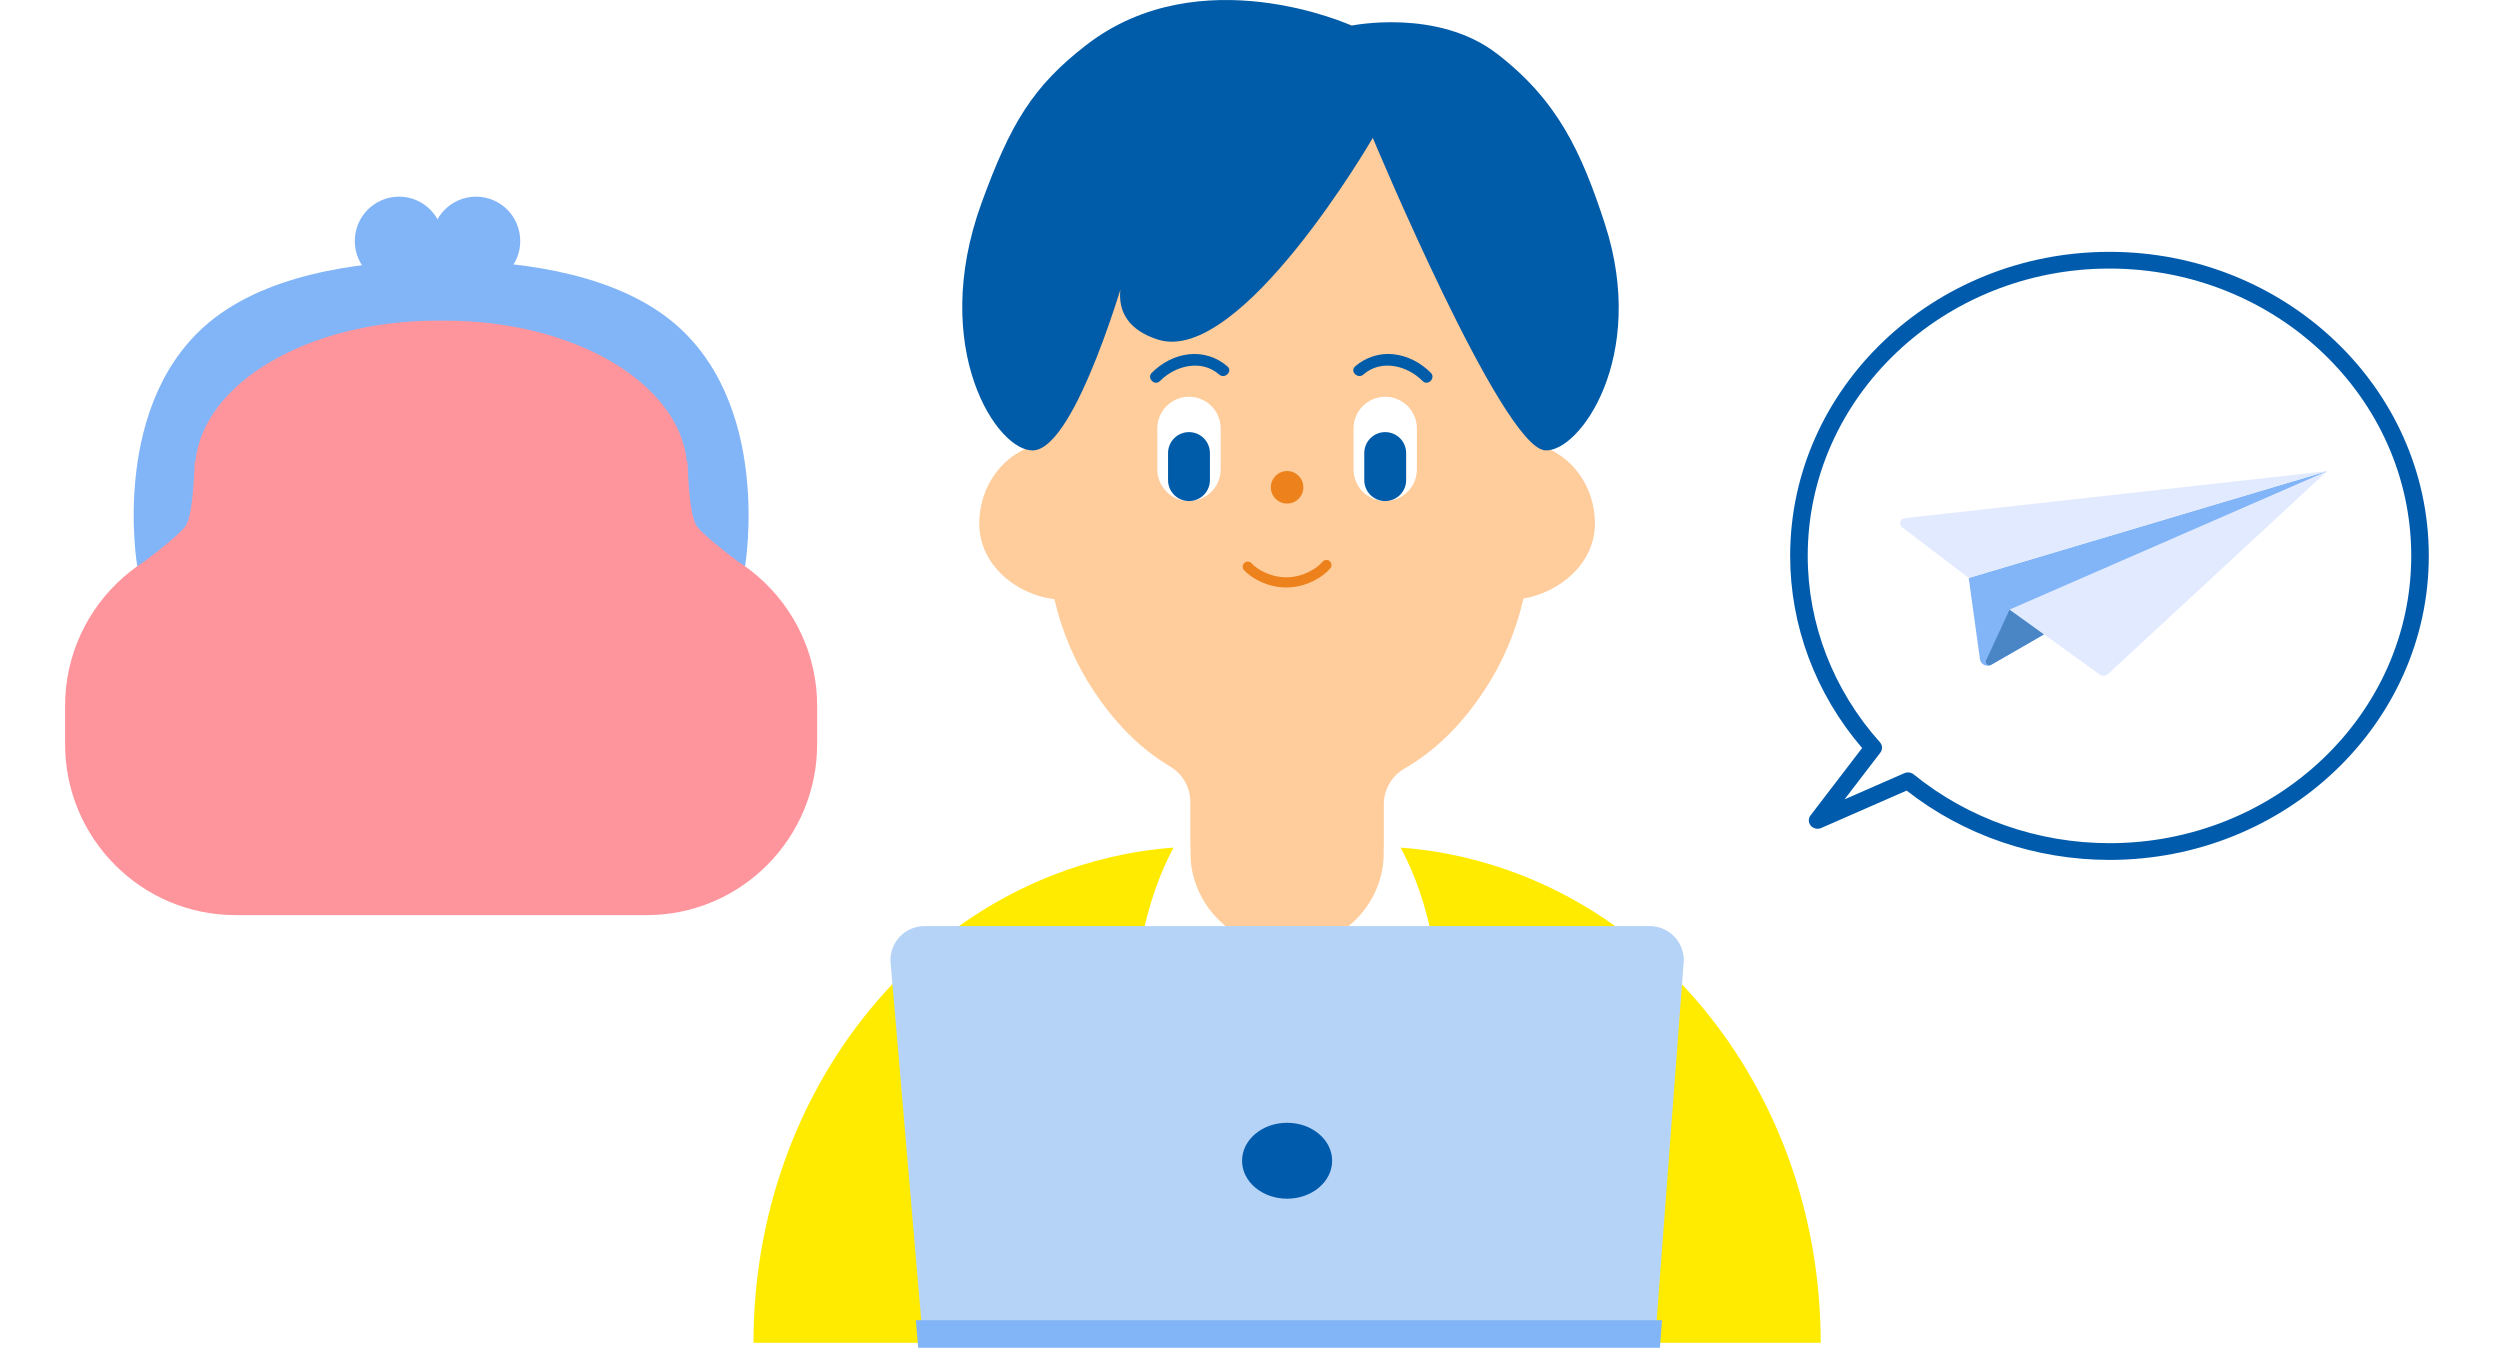
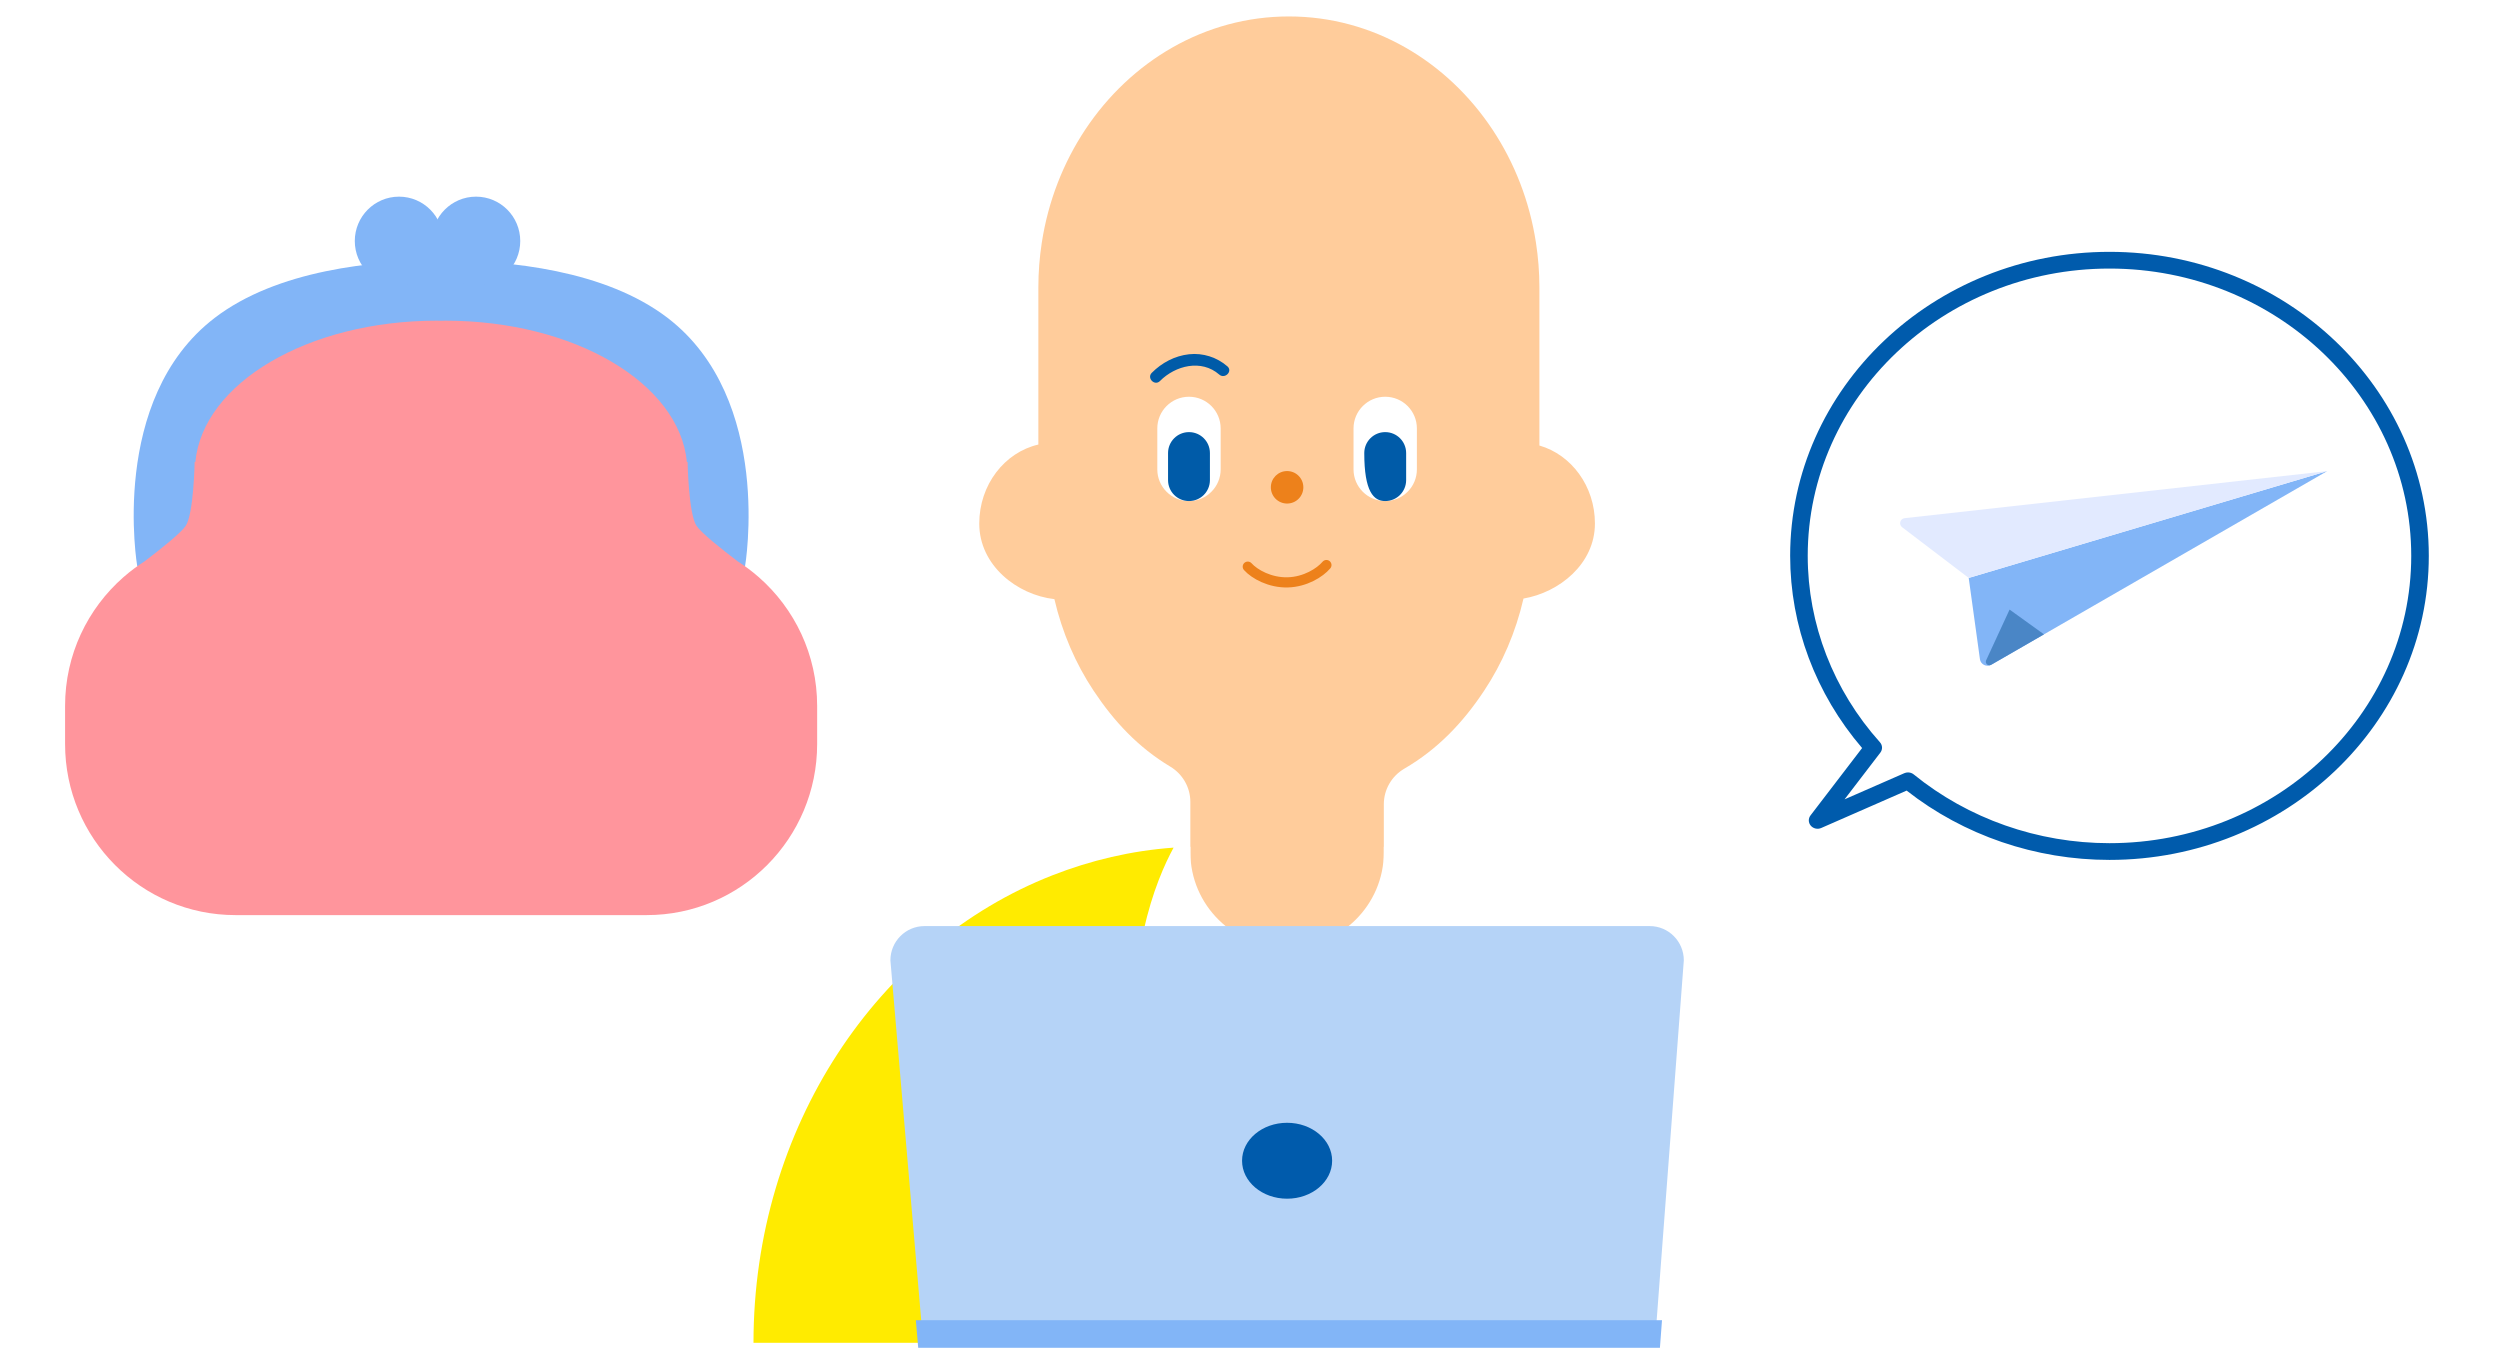
<svg xmlns="http://www.w3.org/2000/svg" width="192" height="104" viewBox="0 0 192 104" fill="none">
-   <rect width="192" height="104" fill="white" />
  <g clip-path="url(#clip0_3588_2361)">
    <path d="M51.28 24.42C46.494 20.75 39.134 20.002 33.88 20.002C28.626 20.002 21.266 20.751 16.48 24.42C8.329 30.673 10.542 43.499 10.542 43.499H57.218C57.218 43.499 59.431 30.673 51.28 24.42Z" fill="#82B5F7" />
    <path d="M58.278 44.329C58.269 44.32 58.251 44.302 58.224 44.284C57.738 43.86 57.216 43.471 56.676 43.128C55.425 42.18 53.851 40.925 53.491 40.383C52.879 39.462 52.807 35.48 52.807 35.48H52.753C52.177 29.43 44.107 24.627 34.201 24.627C34.093 24.627 33.986 24.627 33.878 24.636C33.77 24.627 33.663 24.627 33.555 24.627C23.649 24.627 15.579 29.431 15.003 35.48H14.949C14.949 35.48 14.877 39.462 14.265 40.383C13.905 40.925 12.331 42.18 11.08 43.128C10.54 43.471 10.018 43.859 9.532 44.284C9.505 44.302 9.487 44.32 9.478 44.329C6.734 46.74 4.998 50.27 4.998 54.216V57.142C4.998 64.393 10.855 70.28 18.089 70.28H49.666C56.9 70.28 62.757 64.393 62.757 57.142V54.216C62.757 50.27 61.022 46.74 58.278 44.329Z" fill="#FF959C" />
    <path d="M30.644 21.919C32.52 21.919 34.04 20.393 34.04 18.511C34.04 16.629 32.52 15.103 30.644 15.103C28.768 15.103 27.248 16.629 27.248 18.511C27.248 20.393 28.768 21.919 30.644 21.919Z" fill="#82B5F7" />
    <path d="M36.559 21.919C38.435 21.919 39.955 20.393 39.955 18.511C39.955 16.629 38.435 15.103 36.559 15.103C34.684 15.103 33.163 16.629 33.163 18.511C33.163 20.393 34.684 21.919 36.559 21.919Z" fill="#82B5F7" />
    <path d="M122.491 40.209C122.491 37.334 120.68 34.922 118.226 34.216V22.065C118.226 20.899 118.133 19.759 117.963 18.647C117.473 15.443 116.306 12.488 114.625 9.955C111.134 4.695 105.432 1.263 98.986 1.263C92.54 1.263 86.839 4.695 83.347 9.955C81.667 12.488 80.499 15.443 80.008 18.647C79.838 19.759 79.746 20.9 79.746 22.065V34.141C77.153 34.739 75.207 37.228 75.207 40.209C75.207 43.413 78.095 45.683 80.978 46.014C81.573 48.58 82.603 50.961 83.99 53.049C85.556 55.409 87.41 57.396 89.872 58.873C90.837 59.452 91.419 60.482 91.419 61.586V73.323C91.419 75.095 92.894 76.531 94.716 76.531H102.981C104.802 76.531 106.278 75.094 106.278 73.323V61.762C106.278 60.646 106.872 59.604 107.856 59.031C110.421 57.539 112.36 55.492 113.98 53.05C115.375 50.949 116.409 48.554 117.004 45.969C119.747 45.503 122.49 43.307 122.49 40.21" fill="#FFCC9B" />
    <path d="M100.097 37.425C100.097 38.115 99.539 38.673 98.849 38.673C98.159 38.673 97.601 38.115 97.601 37.425C97.601 36.735 98.159 36.177 98.849 36.177C99.539 36.177 100.097 36.735 100.097 37.425Z" fill="#ED811B" />
    <path d="M94.265 28.137C93.461 27.435 92.382 27.09 91.319 27.207C90.223 27.328 89.228 27.856 88.455 28.634C88.052 29.041 88.681 29.669 89.084 29.263C90.268 28.07 92.264 27.566 93.637 28.766C94.066 29.141 94.697 28.515 94.265 28.137Z" fill="#005BA8" />
    <path d="M91.314 38.482C89.97 38.482 88.881 37.392 88.881 36.049V32.903C88.881 31.559 89.971 30.47 91.314 30.47C92.657 30.47 93.747 31.56 93.747 32.903V36.049C93.747 37.393 92.657 38.482 91.314 38.482Z" fill="white" />
    <path d="M91.314 38.482C90.426 38.482 89.706 37.762 89.706 36.874V34.794C89.706 33.906 90.426 33.186 91.314 33.186C92.202 33.186 92.922 33.906 92.922 34.794V36.874C92.922 37.762 92.202 38.482 91.314 38.482Z" fill="#005BA8" />
-     <path d="M104.705 28.765C106.078 27.565 108.074 28.069 109.258 29.262C109.661 29.669 110.289 29.04 109.887 28.633C109.114 27.854 108.119 27.327 107.023 27.206C105.96 27.089 104.881 27.435 104.077 28.136C103.645 28.513 104.275 29.139 104.705 28.765Z" fill="#005BA8" />
    <path d="M106.384 38.482C107.728 38.482 108.817 37.392 108.817 36.049V32.903C108.817 31.559 107.727 30.47 106.384 30.47C105.041 30.47 103.951 31.56 103.951 32.903V36.049C103.951 37.393 105.041 38.482 106.384 38.482Z" fill="white" />
-     <path d="M106.384 38.482C107.272 38.482 107.992 37.762 107.992 36.874V34.794C107.992 33.906 107.272 33.186 106.384 33.186C105.496 33.186 104.776 33.906 104.776 34.794V36.874C104.776 37.762 105.496 38.482 106.384 38.482Z" fill="#005BA8" />
+     <path d="M106.384 38.482C107.272 38.482 107.992 37.762 107.992 36.874V34.794C107.992 33.906 107.272 33.186 106.384 33.186C105.496 33.186 104.776 33.906 104.776 34.794C104.776 37.762 105.496 38.482 106.384 38.482Z" fill="#005BA8" />
    <path d="M95.829 43.519C96.346 44.096 97.538 44.764 98.904 44.726C100.236 44.689 101.364 43.991 101.869 43.396" stroke="#ED811B" stroke-width="0.781" stroke-linecap="round" stroke-linejoin="round" />
    <path d="M116.881 67.227C113.548 65.921 109.993 65.142 106.279 65.034V65.454C106.279 69.51 102.952 72.797 98.85 72.797C94.748 72.797 91.419 69.51 91.419 65.454V65.034C87.706 65.142 84.151 65.92 80.817 67.227C67.456 72.465 57.869 86.539 57.869 103.127H139.83C139.83 86.539 130.242 72.465 116.881 67.227Z" fill="white" />
    <path d="M87.595 82.944C86.165 73.746 88.824 67.501 90.132 65.098C86.885 65.332 83.763 66.072 80.818 67.227C67.456 72.465 57.868 86.539 57.868 103.128H91.979C92.142 91.18 89.403 94.572 87.595 82.944Z" fill="#FFEB00" />
-     <path d="M110.103 82.944C111.533 73.746 108.874 67.501 107.566 65.098C110.813 65.332 113.935 66.072 116.88 67.227C130.242 72.465 139.83 86.539 139.83 103.128H105.719C105.556 91.18 108.295 94.572 110.103 82.944Z" fill="#FFEB00" />
-     <path d="M88.924 26.079C84.295 24.6 86.59 20.436 86.59 20.436C86.59 20.436 82.712 34.334 79.396 34.586C76.633 34.796 71.305 26.785 75.385 15.584C77.599 9.506 79.308 6.642 83.42 3.462C92.197 -3.328 103.805 1.966 103.805 1.966C103.805 1.966 110.396 0.605 114.966 4.124C119.61 7.7 121.453 11.644 123.262 17.219C126.573 27.431 121.279 34.786 118.654 34.587C115.338 34.335 105.43 10.588 105.43 10.588C105.43 10.588 95.276 28.109 88.924 26.079Z" fill="#005BA8" />
    <path d="M127.103 103.098H70.895L68.383 73.755C68.383 72.301 69.556 71.123 71.003 71.123H126.697C128.144 71.123 129.317 72.301 129.317 73.755L127.103 103.098Z" fill="#B5D3F7" />
    <path d="M98.849 92.06C100.759 92.06 102.308 90.755 102.308 89.145C102.308 87.535 100.759 86.23 98.849 86.23C96.939 86.23 95.39 87.535 95.39 89.145C95.39 90.755 96.939 92.06 98.849 92.06Z" fill="#005BAC" />
    <path d="M127.103 103.098H70.895L70.784 101.802H127.201L127.103 103.098Z" fill="#82B5F7" />
    <path d="M127.482 103.509H70.518L70.337 101.392H127.642L127.482 103.509ZM71.271 102.688H126.723L126.759 102.212H71.23L71.271 102.688Z" fill="#82B5F7" />
    <path d="M162.008 19.984C148.836 19.984 138.159 30.151 138.159 42.692C138.159 48.315 140.311 53.457 143.866 57.423L139.591 63.006L146.536 59.965C150.702 63.351 156.102 65.4 162.009 65.4C175.181 65.4 185.858 55.233 185.858 42.692C185.858 30.151 175.18 19.984 162.009 19.984H162.008Z" fill="white" />
    <path d="M162.008 66.041C156.326 66.041 150.812 64.154 146.43 60.717L139.872 63.589C139.595 63.713 139.263 63.639 139.069 63.413C138.874 63.186 138.865 62.864 139.045 62.627L143.01 57.449C139.443 53.289 137.484 48.068 137.484 42.691C137.484 29.816 148.485 19.341 162.008 19.341C175.531 19.341 186.532 29.815 186.532 42.691C186.532 55.567 175.531 66.041 162.008 66.041ZM146.536 59.322C146.693 59.322 146.85 59.375 146.974 59.475C151.163 62.88 156.503 64.756 162.008 64.756C174.786 64.756 185.183 54.857 185.183 42.691C185.183 30.525 174.787 20.626 162.008 20.626C149.229 20.626 138.833 30.525 138.833 42.691C138.833 47.932 140.803 53.016 144.379 57.005C144.581 57.231 144.595 57.561 144.411 57.801L141.662 61.39L146.254 59.38C146.344 59.341 146.44 59.322 146.536 59.322Z" fill="#005BAC" />
    <path d="M178.729 36.181L151.197 44.386L152.059 50.625C152.116 51.035 152.57 51.258 152.929 51.051L178.729 36.181Z" fill="#82B5F7" />
    <path d="M156.979 48.718L154.336 46.815L152.537 50.708C152.426 50.949 152.69 51.19 152.919 51.058L156.979 48.718Z" fill="#4A86C6" />
    <path d="M178.729 36.181L146.274 39.796C145.926 39.835 145.803 40.278 146.082 40.49L151.197 44.386L178.729 36.181Z" fill="#E2EAFF" />
-     <path d="M178.729 36.181L154.336 46.815L161.251 51.797C161.451 51.941 161.726 51.925 161.907 51.757L178.729 36.181Z" fill="#E2EAFF" />
  </g>
  <defs>
    <clipPath id="clip0_3588_2361">
      <rect width="181.532" height="103.509" fill="white" transform="translate(5)" />
    </clipPath>
  </defs>
</svg>